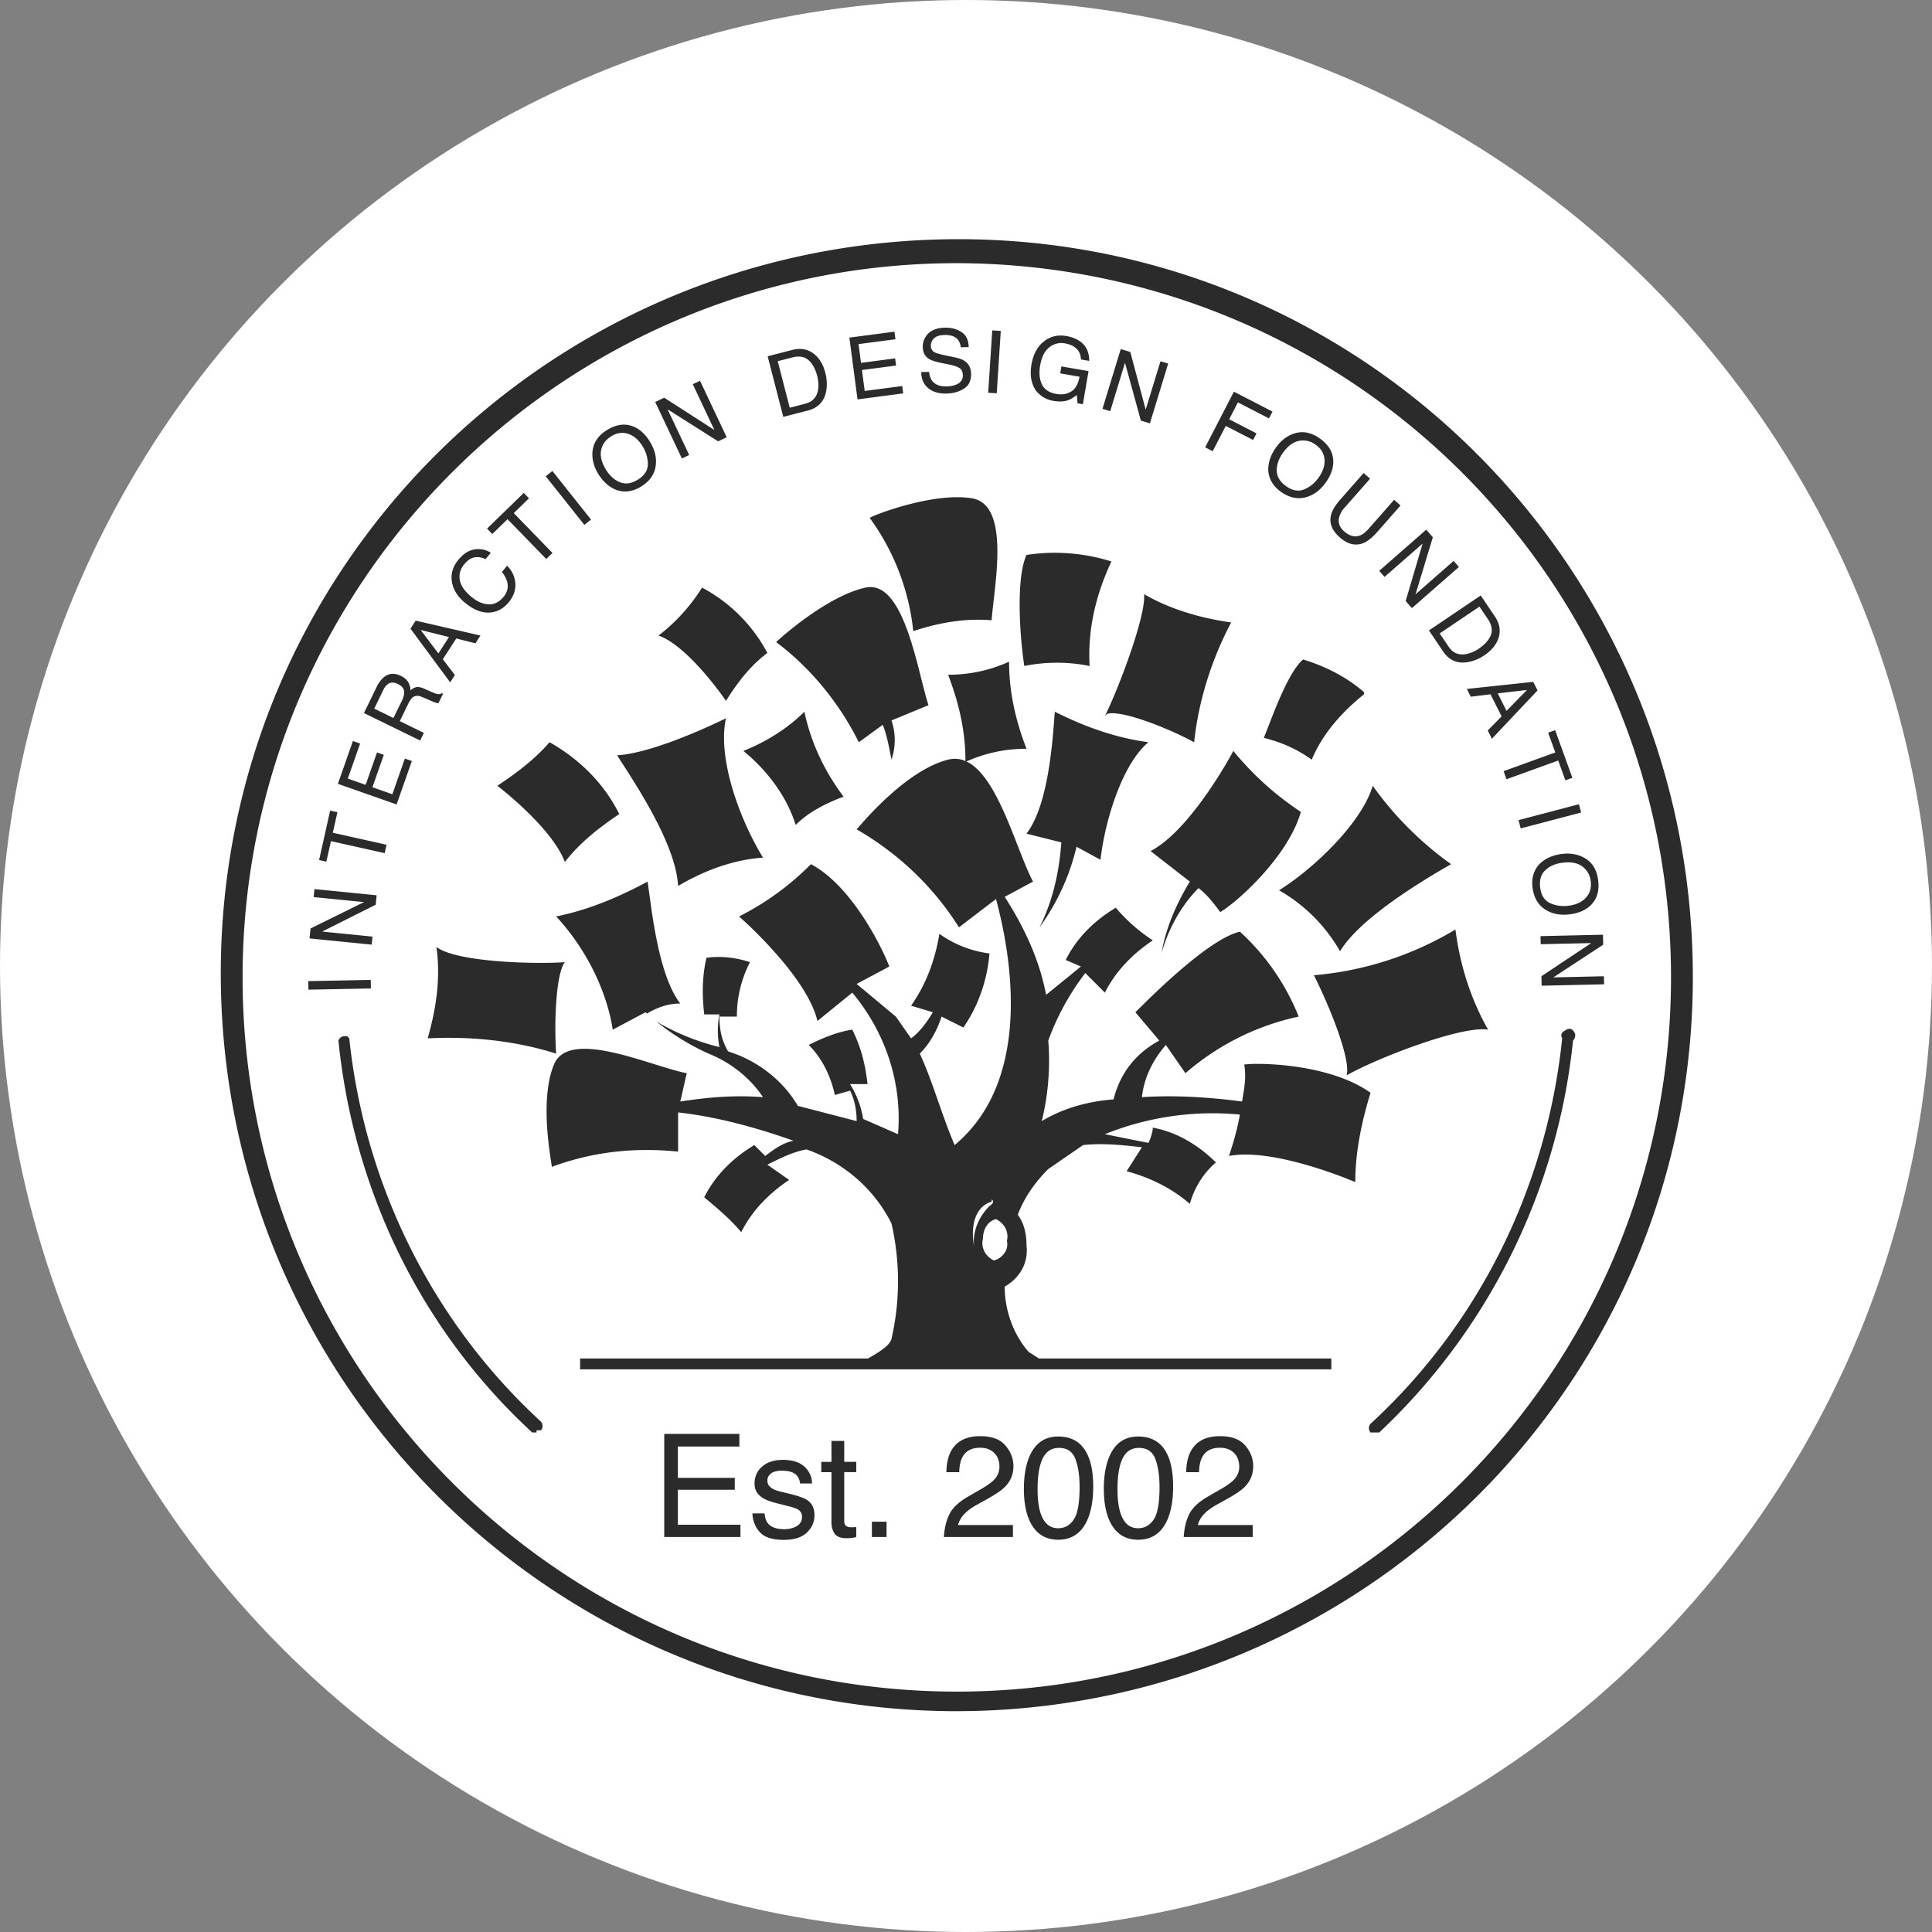
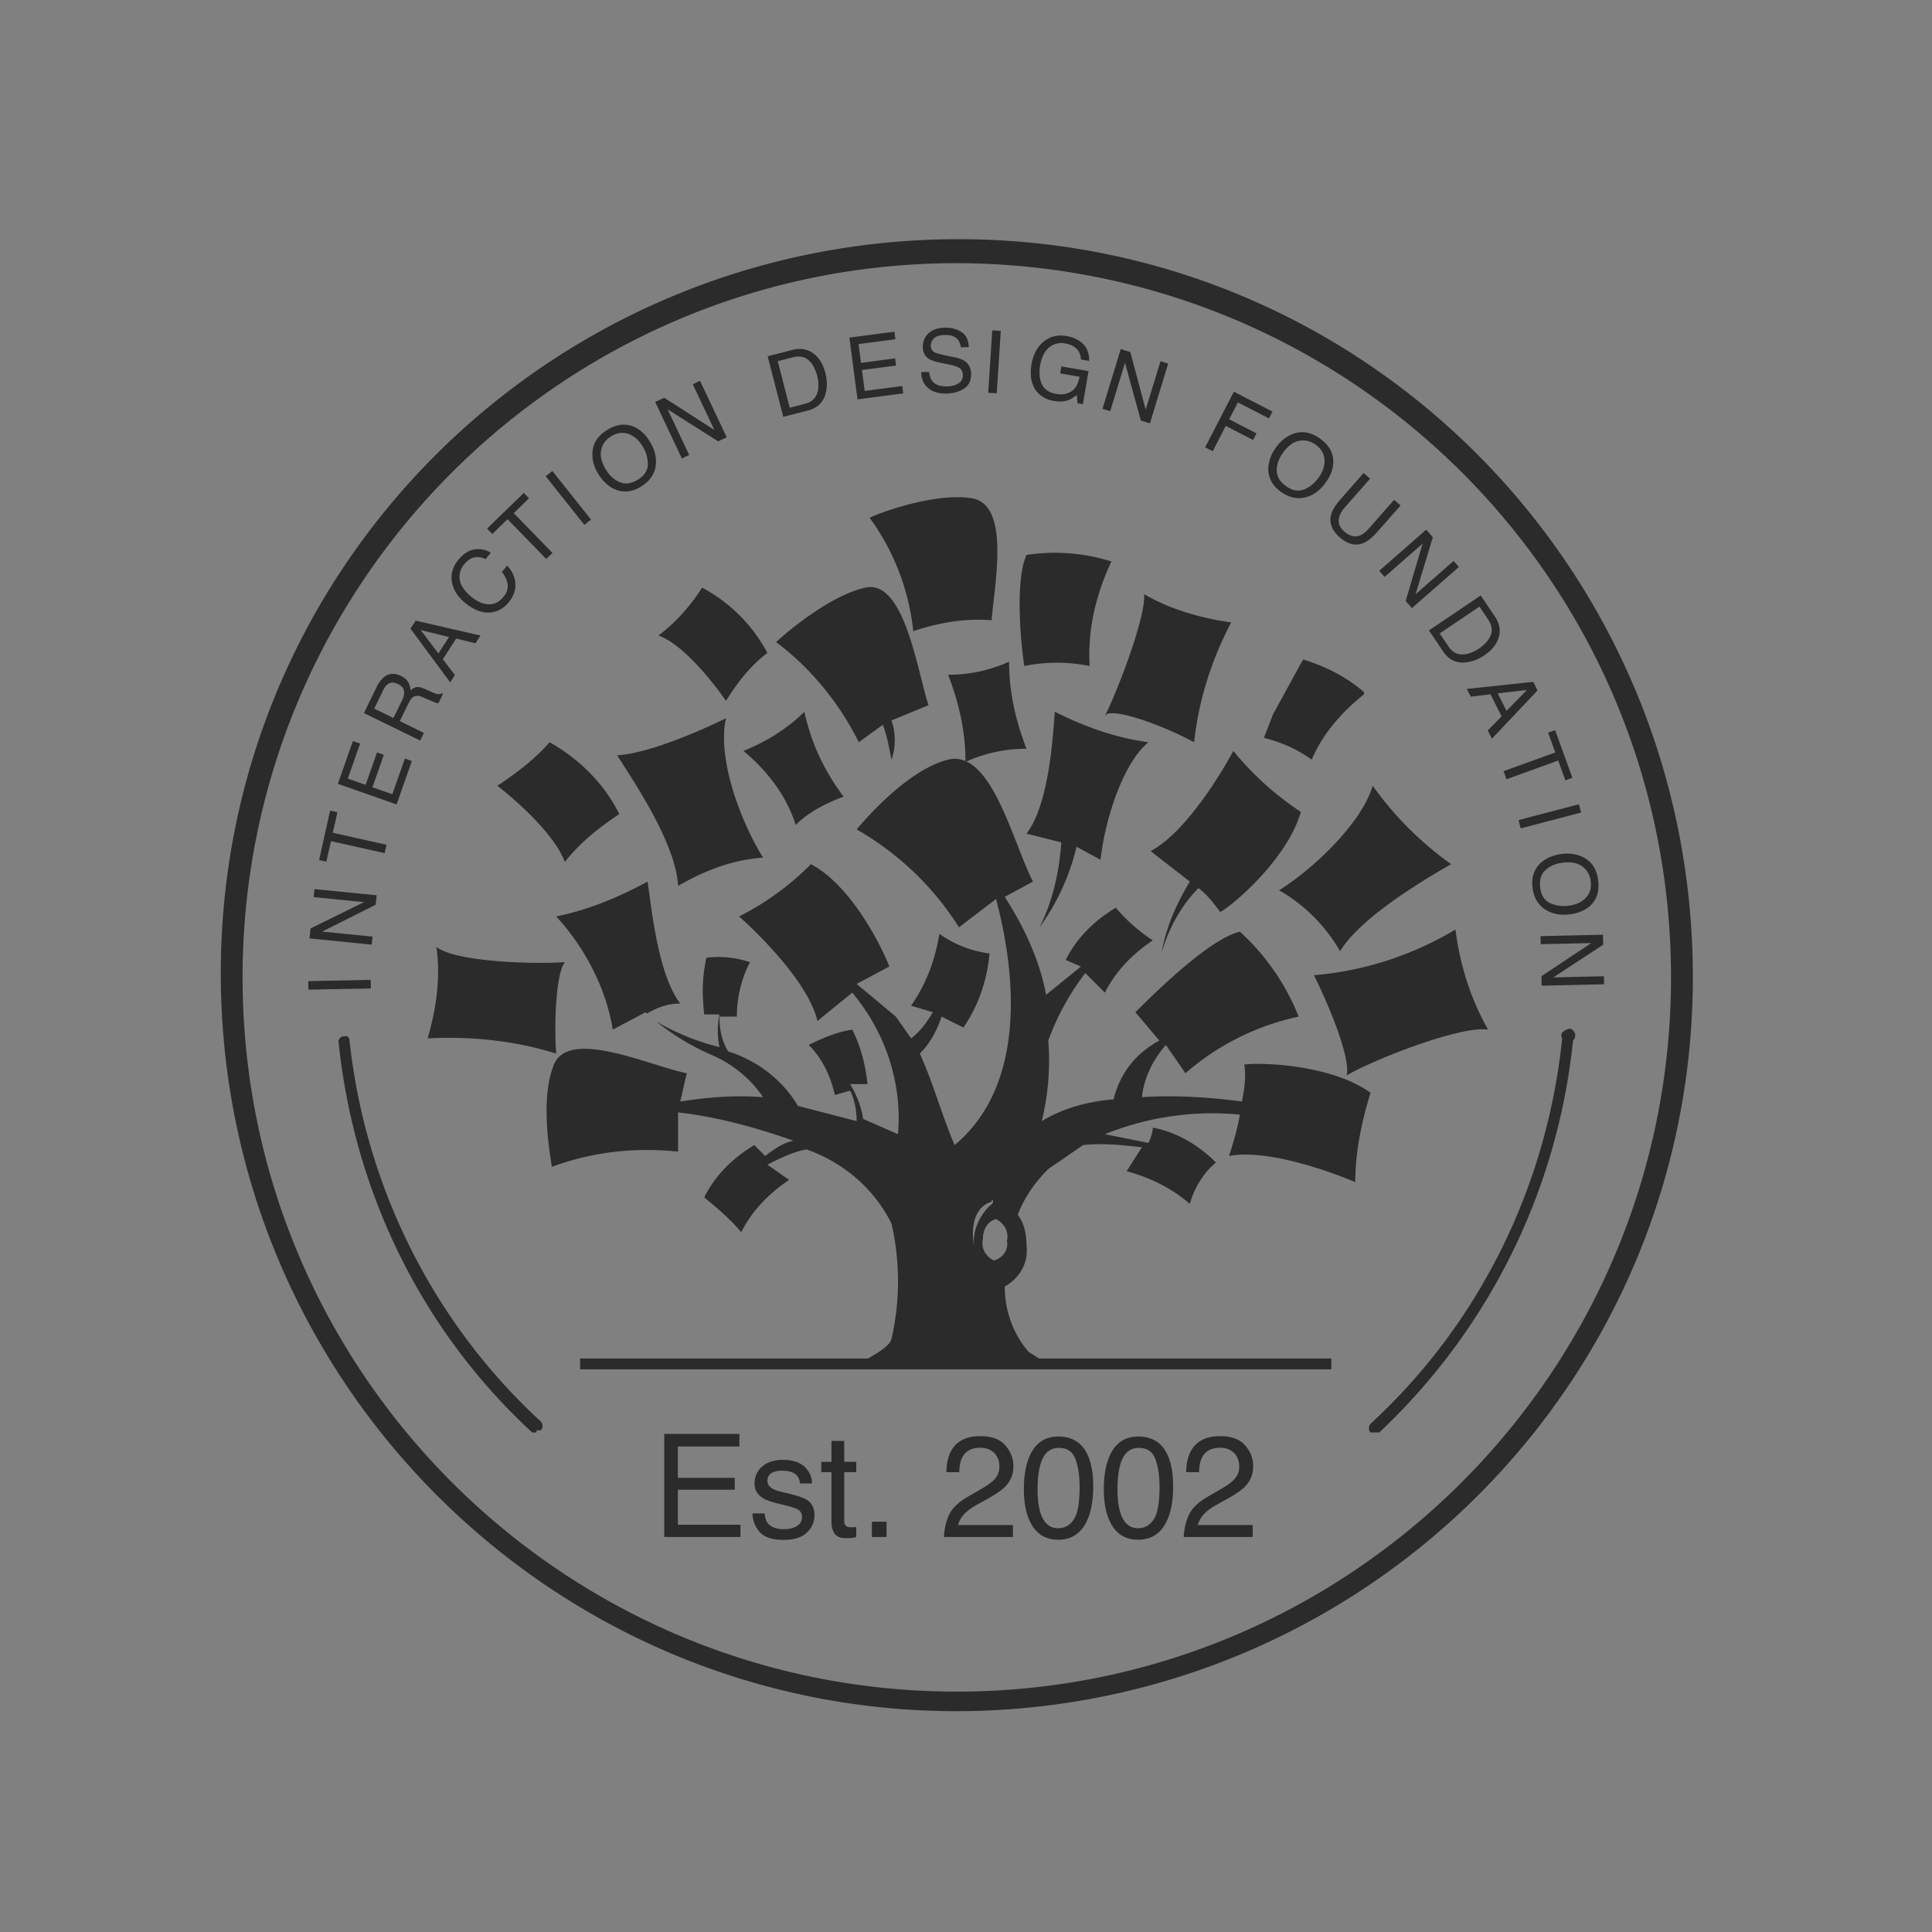
<svg xmlns="http://www.w3.org/2000/svg" viewBox="0 0 105 105">
  <rect x="0" y="0" width="105" height="105" fill="#808080" stroke="none" />
  <g fill="none" fill-rule="evenodd">
-     <circle cx="52.5" cy="52.5" r="52.5" fill="#FFF" />
-     <path fill="#2B2B2B" fill-rule="nonzero" d="M51.882 13c22.13-.117 40 17.752 40.12 39.882.115 21.909-17.398 39.642-39.22 40.11L52 93c-22.011 0-39.88-17.87-40-39.881-.117-22.13 17.752-40 39.882-40.119Zm.237 1.303H52c-21.42 0-38.816 17.396-38.816 38.816S30.58 91.935 52 91.935s38.816-17.396 38.816-38.816S73.539 14.42 52.119 14.303Zm-9.57 65.038c.616 0 1.06.18 1.331.542.17.229.253.475.248.74h-.648a.794.794 0 0 0-.164-.424c-.158-.18-.431-.27-.82-.27-.26 0-.456.05-.59.148-.133.1-.2.23-.2.393 0 .178.088.32.264.427.101.064.251.12.45.168l.453.11c.494.12.824.236.992.348.267.175.4.451.4.827 0 .364-.138.678-.413.942-.276.265-.696.397-1.26.397-.608 0-1.039-.138-1.292-.414a1.565 1.565 0 0 1-.406-1.024h.66c.02.23.077.405.171.527.173.22.473.331.9.331.255 0 .478-.055.672-.166a.55.55 0 0 0 .29-.512.439.439 0 0 0-.233-.4c-.1-.057-.295-.122-.587-.195l-.546-.138c-.348-.086-.605-.183-.77-.29-.295-.185-.443-.442-.443-.77 0-.386.14-.7.418-.938.278-.24.653-.359 1.123-.359Zm19.31-1.27c.706 0 1.217.292 1.532.874.244.45.366 1.066.366 1.85 0 .742-.11 1.356-.331 1.841-.32.697-.844 1.045-1.572 1.045-.656 0-1.144-.284-1.464-.854-.267-.475-.4-1.113-.4-1.914 0-.62.08-1.153.24-1.598.3-.83.843-1.244 1.628-1.244Zm-4.345 0c.707 0 1.218.292 1.533.874.245.45.367 1.066.367 1.85 0 .742-.111 1.356-.332 1.841-.32.697-.844 1.045-1.571 1.045-.656 0-1.145-.284-1.465-.854-.267-.475-.4-1.113-.4-1.914 0-.62.08-1.153.24-1.598.3-.83.843-1.244 1.628-1.244Zm-11.632.237v1.14h.653v.56h-.653v2.667c0 .142.049.237.145.286a.616.616 0 0 0 .267.042l.107-.002c.038-.002.083-.005.134-.01v.542c-.08.023-.161.04-.246.05a2.4 2.4 0 0 1-.277.015c-.32 0-.538-.082-.652-.246-.114-.164-.172-.377-.172-.64V80.01h-.553v-.56h.553v-1.141h.694Zm-5.697-.378v.687H36.84v1.7h3.093v.649H36.84v1.9h3.402v.667H36.1V77.93h4.085Zm7.997 4.771v.832h-.797V82.7h.797Zm18.123-4.649c.625 0 1.082.17 1.371.508.289.338.433.714.433 1.128 0 .438-.154.811-.462 1.122-.152.154-.408.337-.768.548l-.711.397a3.46 3.46 0 0 0-.588.393c-.254.221-.414.467-.48.736h2.982v.649h-3.749c.026-.47.123-.88.292-1.228.17-.349.499-.665.99-.95l.732-.423c.328-.191.558-.354.69-.488.209-.211.313-.453.313-.725 0-.318-.095-.57-.286-.757-.19-.187-.445-.28-.763-.28-.47 0-.796.178-.976.534-.097.19-.15.455-.16.793h-.698c.007-.476.095-.863.263-1.163.297-.53.822-.794 1.575-.794Zm-13.032 0c.626 0 1.083.17 1.371.508.29.338.433.714.433 1.128 0 .438-.153.811-.461 1.122-.178.18-.497.399-.957.656l-.523.29a3.39 3.39 0 0 0-.587.392c-.254.221-.415.467-.48.736h2.982v.649H51.3c.026-.47.123-.88.292-1.228.17-.349.5-.665.99-.95l.732-.423c.328-.191.558-.354.69-.488a.998.998 0 0 0 .313-.725c0-.318-.095-.57-.286-.757-.19-.187-.445-.28-.762-.28-.47 0-.796.178-.977.534-.096.19-.15.455-.16.793h-.698c.008-.476.096-.863.263-1.163.298-.53.823-.794 1.575-.794Zm8.627.637c-.404 0-.7.19-.887.57-.186.38-.28.94-.28 1.68 0 .557.06 1.005.18 1.343.182.516.495.774.938.774.355 0 .639-.158.85-.473.211-.315.317-.903.317-1.762 0-.62-.077-1.13-.23-1.531-.152-.4-.448-.6-.888-.6Zm-4.344 0c-.404 0-.7.19-.886.57-.187.38-.28.94-.28 1.68 0 .557.059 1.005.179 1.343.183.516.495.774.938.774.356 0 .64-.158.85-.473.211-.315.317-.903.317-1.762 0-.62-.077-1.13-.23-1.531-.152-.4-.448-.6-.888-.6ZM85.61 56.196c0 .118 0 .236-.119.355A34.004 34.004 0 0 1 74.96 77.852h-.474a.36.36 0 0 1 0-.473c5.918-5.444 9.586-12.9 10.415-20.947-.119-.236 0-.355.236-.473.237-.118.355 0 .474.237Zm-66.745.118.118.118c.829 7.93 4.497 15.385 10.414 20.829a.36.36 0 0 1 0 .473h-.236v.118h-.237c-6.035-5.562-9.704-13.136-10.532-21.301.118-.237.236-.237.473-.237ZM54.841 35.96c0 1.657.355 3.196.947 4.734-1.052 0-2.01.187-2.959.561l-.309.128.147.077c1.638.959 2.597 4.793 3.476 6.453l-1.539.828c1.065 1.657 1.894 3.432 2.249 5.326l1.893-1.539-.828-.355c.591-1.183 1.538-2.13 2.722-2.84a9.426 9.426 0 0 0 2.011 1.775c-1.065.71-2.011 1.657-2.603 2.84l-1.065-1.065a13.806 13.806 0 0 0-2.012 3.669c.118 1.42 0 2.958-.355 4.378 1.183-.71 2.485-1.065 3.905-1.183.355-1.42 1.184-2.485 2.485-3.195l-1.301-1.539.616-.608c1.494-1.453 3.726-3.462 5.064-3.77a12.47 12.47 0 0 1 3.195 4.615 13.77 13.77 0 0 0-6.154 3.077l-1.065-1.538c-.71.828-1.183 1.775-1.301 2.84 1.775-.119 3.668 0 5.443.236l.096-.585c.071-.472.107-.92.023-1.426l.244-.022c1.235-.073 4.641.131 6.62 1.56-.474 1.538-.829 3.195-.829 4.852l-.475-.193c-1.2-.47-4.4-1.606-6.389-1.227.237-.71.474-1.539.592-2.249a15.644 15.644 0 0 0-7.337 1.066l2.367.473c.118-.237.236-.592.236-.829 1.302.237 2.485.947 3.432 1.894-.71.592-1.183 1.42-1.42 2.248-.947-.828-2.13-1.42-3.432-1.775l.829-1.301c-1.065-.119-2.13-.237-3.196-.119l-1.893 1.302c-.71.71-1.302 1.538-1.657 2.485.355.474.474 1.065.474 1.657.118.947-.356 1.775-1.184 2.248 0 1.302.473 2.604 1.302 3.55l.556.355h15.893v.592H31.528v-.591l15.648-.001c.677-.384 1.19-.724 1.274-1.064a14.01 14.01 0 0 0 0-6.272c-.946-1.894-2.603-3.314-4.615-4.024-.71.118-1.42.473-2.13.828l1.183.829c-1.065.71-2.012 1.656-2.603 2.84-.592-.71-1.302-1.302-2.012-1.894.592-1.183 1.538-2.13 2.722-2.84l.592.592c.473-.355.946-.71 1.538-.828-2.012-.71-4.142-1.302-6.272-1.539v2.13c-2.367-.236-4.615 0-6.864.829l-.01-.092c-.08-.596-.643-3.597.128-5.47.829-2.012 5.326.118 7.22.473-.12.473-.237 1.065-.356 1.538 1.539-.236 2.959-.355 4.497-.236-.71-1.065-1.775-1.894-2.958-2.367a12.983 12.983 0 0 1-2.72-1.651l-.123-.1.232.138a12.9 12.9 0 0 0 3.202 1.258 4.482 4.482 0 0 1 0-1.775h-.828c-.118-1.065-.118-2.012.118-3.077.829-.118 1.657 0 2.367.237a6.416 6.416 0 0 0-.71 2.958h-.947c0 .71.119 1.302.474 1.894 1.538.473 2.958 1.538 3.787 2.958l3.195.828c0-.591-.118-1.183-.355-1.656l-.829.236c-.236-1.065-.71-2.011-1.42-2.721.71-.356 1.539-.71 2.367-.829.474.947.71 1.894.829 2.959h-.947c.355.591.592 1.183.71 1.893l1.893.829c.237-2.84-.71-5.563-2.485-7.693l-1.893 1.539c-.592-2.485-4.26-5.68-4.26-5.68a14.984 14.984 0 0 0 3.905-2.84c2.248 1.183 3.905 4.614 4.26 5.561l-1.775.947 2.13 1.775.828 1.183c.474-.355.829-.828 1.184-1.42l-1.184-.355c.829-1.183 1.302-2.485 1.539-3.905a5.974 5.974 0 0 0 2.722 1.065c-.119 1.42-.592 2.84-1.42 4.024l-1.184-.592c-.236.71-.592 1.42-1.183 2.012.71 1.538 1.183 3.313 1.893 4.97 4.26-3.55 3.077-10.295 2.249-13.372l-2.012 1.538c-1.42-2.248-3.314-4.024-5.562-5.325l.054-.062c.395-.456 2.707-3.173 4.916-3.725.296-.074.573-.058.834.032l.11.045-.008-.452c-.062-1.471-.403-2.856-.936-4.24a7.941 7.941 0 0 0 3.314-.71Zm-.71 30.296c-.474.118-.71.592-.71 1.065-.119.473.118.947.591 1.183.474-.118.829-.591.71-1.065.119-.473-.118-.946-.591-1.183Zm-.237-1.065v.118c-.828.237-1.183 1.184-.947 2.485-.118-.828.237-1.657.829-2.248.355-.237.118-.355.118-.355Zm25.207-14.675c.236 1.894.828 3.787 1.775 5.444-1.42-.237-6.036 1.539-7.692 2.485.236-.828-.829-3.55-1.775-5.443a17.865 17.865 0 0 0 7.692-2.486Zm-55.384.947c1.065.829 5.325.947 6.982.829-.473.591-.592 3.195-.473 4.97-2.249-.71-4.616-.947-6.982-.829.473-1.656.71-3.313.473-4.97Zm11.48-3.55.182 1.327c.252 1.761.672 4.103 1.592 5.3-.621 0-1.152.181-1.671.464l-.14.08-.082-.07-1.775.946c-.355-2.248-1.539-4.497-3.077-6.154 1.775-.355 3.432-1.065 4.97-1.893Zm-15.049 5.343.01.465-3.395.065-.01-.464 3.395-.066Zm66.97-2.456.013.543-2.711 1.777 2.75-.063.01.437-3.395.077-.011-.515 2.707-1.802-2.747.062-.01-.439 3.394-.077ZM67.03 40.811a16.34 16.34 0 0 0 3.669 3.314c-.71 2.485-3.55 4.97-4.38 5.444-.354-.474-.71-.947-1.183-1.302-.867.868-1.536 2.034-1.915 3.225l-.095.315.08-.412c.275-1.257.818-2.418 1.457-3.483l-2.13-1.657c2.248-1.183 4.497-5.444 4.497-5.444Zm7.574 1.894a18.2 18.2 0 0 0 4.26 4.26l-.49.284c-1.75 1.027-4.577 2.836-5.545 4.45a8.904 8.904 0 0 0-3.314-3.314c1.894-1.183 4.497-3.668 5.089-5.68ZM17.09 48.32l3.38.337-.052.513-2.908 1.459 2.735.273-.043.437-3.38-.338.055-.54 2.907-1.434-2.737-.273.043-.434Zm40.235-9.639c1.657.829 3.314 1.42 5.089 1.657-1.42 1.183-2.367 4.26-2.604 6.39l-1.302-.71a12.28 12.28 0 0 1-2.011 4.38c.71-1.421 1.065-2.96 1.183-4.616l-1.893-.474c1.183-1.538 1.42-4.97 1.538-6.627Zm27.486 7.74c.454-.07.86-.016 1.217.16.459.226.732.622.818 1.189.091.592-.032 1.06-.37 1.403-.262.268-.625.437-1.089.508-.5.077-.937.013-1.308-.19-.435-.24-.695-.635-.78-1.188-.08-.516.03-.948.325-1.296.289-.314.685-.51 1.187-.586Zm1.147.643c-.272-.183-.64-.24-1.104-.168-.372.057-.671.199-.897.426-.227.227-.308.552-.243.974.061.4.25.668.564.803.314.135.658.174 1.031.117.395-.06.697-.212.906-.455.209-.244.286-.544.231-.902a1.115 1.115 0 0 0-.488-.795Zm-46.503-8.028c-.452 2.038.61 5.158 1.843 7.29l.17.284c-1.658.118-3.196.71-4.616 1.539-.118-2.249-2.249-5.444-3.314-7.1 2.13-.12 5.917-2.013 5.917-2.013Zm-9.585 1.302c1.657.947 2.958 2.249 3.787 3.905-1.065.71-2.13 1.539-2.959 2.604-.71-1.894-3.668-4.142-3.668-4.142 1.065-.71 2.011-1.42 2.84-2.367Zm-11.926 3.715.394.088-.25 1.117 2.92.652-.102.456-2.92-.652-.249 1.116-.394-.088.6-2.689Zm67.868-.343.118.45-3.284.862-.118-.45 3.284-.862Zm-42.096-5.029c.355 1.657 1.065 3.195 2.13 4.616-.947.355-1.894.828-2.604 1.538-.473-1.538-1.538-2.959-2.84-4.024 1.184-.473 2.367-1.183 3.314-2.13ZM19.18 40.273l.392.137-.67 1.905.97.34.618-1.762.37.13-.619 1.762 1.082.38.68-1.938.38.133-.828 2.36-3.191-1.12.816-2.327Zm65.339-.591.936 2.59-.38.137-.389-1.076-2.811 1.017-.159-.439 2.811-1.016-.388-1.076.38-.137Zm-13.702-3.84c1.183.354 2.367.946 3.313 1.774v.119c-1.183.946-2.248 2.13-2.84 3.55-.828-.592-1.657-.947-2.603-1.184l.5-1.279c.46-1.153 1.045-2.48 1.63-2.98Zm-20.355 2.484-2.012.829a3.28 3.28 0 0 1 0 2.13c-.118-.592-.236-1.302-.473-1.894l-1.302.947c-1.065-2.13-2.603-4.024-4.497-5.444l.367-.325c.809-.691 2.796-2.258 4.485-2.633 2.13-.474 2.84 4.615 3.432 6.39Zm11.716-6.035c1.42.828 3.077 1.302 4.734 1.538-1.065 2.012-1.776 4.26-2.012 6.509l-.441-.228c-1.535-.763-3.647-1.526-4.293-1.31l-.118.118c.71-1.42 2.248-5.444 2.13-6.627Zm-41.323 4.52c.27-.223.581-.25.932-.078.183.09.314.2.394.333.08.133.121.284.126.455a.696.696 0 0 1 .323-.176c.108-.022.253.007.434.087l.417.186c.118.053.21.085.274.098.11.022.194.009.252-.042l.07.034-.249.507a.425.425 0 0 1-.118-.016l-.097-.033a4.353 4.353 0 0 1-.155-.064l-.522-.224c-.204-.088-.374-.08-.51.026-.076.06-.155.176-.238.345l-.46.942 1.31.64-.203.415-3.055-1.494.691-1.415a1.57 1.57 0 0 1 .384-.526Zm62.473.247.234.465-2.48 2.626-.226-.45.753-.765-.603-1.2-1.074.13-.212-.422 3.608-.384Zm-61.707.115c-.218-.107-.405-.1-.56.02a.863.863 0 0 0-.23.308l-.493 1.01 1.044.511.468-.957c.095-.194.13-.366.108-.517-.022-.151-.134-.276-.337-.375Zm61.365.326-1.586.185.477.95 1.109-1.135Zm-44.831-5.563a8.556 8.556 0 0 1 3.55 3.55c-.947.71-1.657 1.657-2.249 2.604l-.253-.356c-.593-.804-2.113-2.73-3.415-3.195.947-.71 1.775-1.656 2.367-2.603ZM22.592 33.73l3.52.81-.274.423-1.041-.263-.73 1.128.655.86-.256.396-2.157-2.917.283-.437Zm37.81-3.215c-.828 1.775-1.3 3.668-1.183 5.68a8.964 8.964 0 0 0-3.55 0c-.237-1.538-.473-4.734.119-6.035a10.22 10.22 0 0 1 4.615.355Zm20.072 1.849.77 1.14c.26.387.326.78.195 1.178-.12.358-.373.667-.76.928a2.289 2.289 0 0 1-.924.378c-.56.09-1.003-.106-1.329-.59l-.766-1.135 2.814-1.9Zm-.069.604-2.161 1.458.459.68c.087.13.172.226.254.291.15.115.328.172.533.17.165 0 .347-.045.547-.131a2.01 2.01 0 0 0 .315-.17c.348-.236.573-.488.672-.757.1-.268.045-.557-.163-.865l-.456-.676Zm-57.542 1.27.962 1.276.577-.893-1.54-.382Zm29.966-7.155c2.13.355 1.183 4.852 1.065 6.627-1.42-.118-2.84.118-4.26.592a12.666 12.666 0 0 0-2.367-6.154c.118-.118 3.432-1.42 5.562-1.065Zm-27.003 2.772c.326-.037.608.026.847.19l-.287.345a.934.934 0 0 0-.595-.098c-.196.035-.381.158-.557.369-.214.257-.296.54-.247.85.05.308.261.618.635.928.306.255.614.39.923.405.31.015.582-.119.817-.402.217-.261.282-.543.195-.847a1.493 1.493 0 0 0-.282-.508l.287-.345c.25.26.396.554.438.882.052.394-.069.767-.362 1.12-.252.303-.556.482-.912.535-.469.07-.957-.107-1.465-.529-.386-.32-.617-.685-.694-1.094-.085-.444.034-.86.357-1.247.275-.331.575-.516.902-.554Zm51.688-1.069.358.409-.94 3.102 2.07-1.812.287.329-2.554 2.236-.34-.387.921-3.12-2.067 1.81-.29-.33 2.555-2.237ZM28.466 26.79l.284.292-.828.805 2.104 2.164-.338.329-2.104-2.164-.828.805-.284-.293 1.994-1.938Zm45.645-1.082.35.308-1.385 1.575a1.233 1.233 0 0 0-.302.552c-.06.276.033.52.276.735.293.257.58.332.86.225.153-.059.31-.18.472-.364l1.385-1.574.35.308-1.259 1.43c-.275.314-.53.518-.762.612-.426.171-.853.068-1.283-.31-.43-.38-.587-.79-.47-1.232.064-.243.234-.521.51-.835l1.258-1.43Zm-44.09-.111 2.1 2.641-.362.288-2.1-2.642.362-.287Zm40.23-2.008c.477-.183.953-.115 1.428.205.497.336.757.744.78 1.224.02.375-.103.757-.365 1.145-.283.42-.625.698-1.027.832-.47.158-.938.081-1.402-.232-.433-.292-.677-.665-.731-1.118-.035-.425.09-.848.374-1.27.257-.38.57-.642.943-.786Zm-37.304-.19c.504-.325.981-.403 1.432-.235.352.13.655.393.908.786.275.426.395.85.36 1.272-.04.495-.295.894-.765 1.197-.439.283-.878.36-1.316.232-.404-.135-.744-.416-1.02-.844-.248-.386-.365-.778-.35-1.176.019-.51.27-.922.751-1.232Zm38.526.75a1.115 1.115 0 0 0-.915-.18c-.319.075-.61.308-.872.697-.21.312-.309.628-.295.949.013.32.197.6.55.838.336.227.66.27.973.13.313-.139.575-.365.786-.678.223-.33.316-.656.279-.974-.037-.319-.206-.58-.506-.782ZM34.11 23.57c-.308-.092-.614-.04-.918.157-.295.19-.471.447-.527.77-.056.323.043.682.298 1.077.204.316.455.53.755.644.3.114.63.056.988-.175.34-.22.508-.5.503-.843a1.855 1.855 0 0 0-.314-.99c-.216-.335-.478-.548-.785-.64Zm3.935-2.875 1.45 3.07-.465.22-2.748-1.74 1.174 2.484-.397.188-1.45-3.07.49-.232 2.726 1.754-1.175-2.487.395-.187Zm29.015.591 2.098 1.083-.192.37-1.688-.87-.474.918 1.485.766-.186.36-1.485-.766-.71 1.375-.41-.211 1.562-3.025Zm-6.15-2.314.52.159.835 3.132.805-2.63.417.127-.992 3.247-.493-.15-.861-3.138-.804 2.628-.42-.128.993-3.247Zm-17.855.047c.453-.117.845-.047 1.178.21.297.233.504.575.621 1.028.09.35.106.683.047 1-.103.559-.437.91-1.002 1.057l-1.33.342-.848-3.293 1.334-.344Zm.875.544c-.22-.184-.51-.23-.87-.137l-.792.204.652 2.53.796-.206c.15-.039.27-.086.36-.143a.845.845 0 0 0 .339-.446c.054-.156.074-.342.059-.56a2.014 2.014 0 0 0-.056-.354c-.105-.408-.267-.704-.488-.888Zm12.816-1.017c.344-.268.747-.362 1.208-.283.316.054.578.161.788.323.304.233.456.575.456 1.027l-.451-.077c-.013-.255-.096-.453-.25-.595-.153-.142-.36-.235-.623-.28a1.037 1.037 0 0 0-.847.216c-.253.197-.419.527-.498.99-.068.4-.036.74.097 1.021.132.281.397.456.794.524.304.052.57.006.8-.136.229-.142.38-.41.451-.803l-1.053-.18.065-.378 1.477.253-.308 1.8-.293-.05-.036-.452c-.183.143-.34.237-.47.282-.22.08-.483.092-.792.04a1.507 1.507 0 0 1-.962-.563c-.257-.377-.338-.848-.241-1.413.096-.563.325-.985.688-1.266Zm-8.136-.52.055.412-2.005.264.134 1.02 1.854-.245.051.39-1.854.243.15 1.138 2.04-.268.052.4-2.483.327-.442-3.358 2.448-.322Zm2.736-.217c.356-.007.66.073.912.24.252.166.382.439.39.816l-.432.009a.851.851 0 0 0-.157-.416c-.144-.174-.383-.258-.72-.251-.27.005-.464.066-.58.183a.535.535 0 0 0-.17.4.388.388 0 0 0 .215.362c.092.047.298.105.62.172l.479.1c.23.047.41.115.536.204.219.154.331.382.337.684.008.376-.124.648-.394.815-.27.168-.586.255-.949.262-.422.008-.754-.093-.998-.304-.243-.21-.366-.497-.368-.864l.432-.009a.928.928 0 0 0 .146.467c.157.222.428.329.813.321.173-.003.33-.031.47-.083.272-.101.406-.275.401-.522-.004-.185-.064-.315-.181-.391-.119-.075-.303-.139-.554-.19l-.462-.095c-.302-.062-.516-.133-.643-.212-.218-.137-.33-.347-.336-.629a.979.979 0 0 1 .302-.757c.207-.2.504-.304.89-.312Zm2.58.147.464.03-.22 3.388-.464-.03.22-3.388Z" />
+     <path fill="#2B2B2B" fill-rule="nonzero" d="M51.882 13c22.13-.117 40 17.752 40.12 39.882.115 21.909-17.398 39.642-39.22 40.11L52 93c-22.011 0-39.88-17.87-40-39.881-.117-22.13 17.752-40 39.882-40.119Zm.237 1.303H52c-21.42 0-38.816 17.396-38.816 38.816S30.58 91.935 52 91.935s38.816-17.396 38.816-38.816S73.539 14.42 52.119 14.303Zm-9.57 65.038c.616 0 1.06.18 1.331.542.17.229.253.475.248.74h-.648a.794.794 0 0 0-.164-.424c-.158-.18-.431-.27-.82-.27-.26 0-.456.05-.59.148-.133.1-.2.23-.2.393 0 .178.088.32.264.427.101.064.251.12.45.168l.453.11c.494.12.824.236.992.348.267.175.4.451.4.827 0 .364-.138.678-.413.942-.276.265-.696.397-1.26.397-.608 0-1.039-.138-1.292-.414a1.565 1.565 0 0 1-.406-1.024h.66c.02.23.077.405.171.527.173.22.473.331.9.331.255 0 .478-.055.672-.166a.55.55 0 0 0 .29-.512.439.439 0 0 0-.233-.4c-.1-.057-.295-.122-.587-.195l-.546-.138c-.348-.086-.605-.183-.77-.29-.295-.185-.443-.442-.443-.77 0-.386.14-.7.418-.938.278-.24.653-.359 1.123-.359Zm19.31-1.27c.706 0 1.217.292 1.532.874.244.45.366 1.066.366 1.85 0 .742-.11 1.356-.331 1.841-.32.697-.844 1.045-1.572 1.045-.656 0-1.144-.284-1.464-.854-.267-.475-.4-1.113-.4-1.914 0-.62.08-1.153.24-1.598.3-.83.843-1.244 1.628-1.244Zm-4.345 0c.707 0 1.218.292 1.533.874.245.45.367 1.066.367 1.85 0 .742-.111 1.356-.332 1.841-.32.697-.844 1.045-1.571 1.045-.656 0-1.145-.284-1.465-.854-.267-.475-.4-1.113-.4-1.914 0-.62.08-1.153.24-1.598.3-.83.843-1.244 1.628-1.244Zm-11.632.237v1.14h.653v.56h-.653v2.667c0 .142.049.237.145.286a.616.616 0 0 0 .267.042l.107-.002c.038-.002.083-.005.134-.01v.542c-.08.023-.161.04-.246.05a2.4 2.4 0 0 1-.277.015c-.32 0-.538-.082-.652-.246-.114-.164-.172-.377-.172-.64V80.01h-.553v-.56h.553v-1.141h.694Zm-5.697-.378v.687H36.84v1.7h3.093v.649H36.84v1.9h3.402v.667H36.1V77.93h4.085Zm7.997 4.771v.832h-.797V82.7h.797Zm18.123-4.649c.625 0 1.082.17 1.371.508.289.338.433.714.433 1.128 0 .438-.154.811-.462 1.122-.152.154-.408.337-.768.548l-.711.397a3.46 3.46 0 0 0-.588.393c-.254.221-.414.467-.48.736h2.982v.649h-3.749c.026-.47.123-.88.292-1.228.17-.349.499-.665.99-.95l.732-.423c.328-.191.558-.354.69-.488.209-.211.313-.453.313-.725 0-.318-.095-.57-.286-.757-.19-.187-.445-.28-.763-.28-.47 0-.796.178-.976.534-.097.19-.15.455-.16.793h-.698c.007-.476.095-.863.263-1.163.297-.53.822-.794 1.575-.794Zm-13.032 0c.626 0 1.083.17 1.371.508.29.338.433.714.433 1.128 0 .438-.153.811-.461 1.122-.178.18-.497.399-.957.656l-.523.29a3.39 3.39 0 0 0-.587.392c-.254.221-.415.467-.48.736h2.982v.649H51.3c.026-.47.123-.88.292-1.228.17-.349.5-.665.99-.95l.732-.423c.328-.191.558-.354.69-.488a.998.998 0 0 0 .313-.725c0-.318-.095-.57-.286-.757-.19-.187-.445-.28-.762-.28-.47 0-.796.178-.977.534-.096.19-.15.455-.16.793h-.698c.008-.476.096-.863.263-1.163.298-.53.823-.794 1.575-.794Zm8.627.637c-.404 0-.7.19-.887.57-.186.38-.28.94-.28 1.68 0 .557.06 1.005.18 1.343.182.516.495.774.938.774.355 0 .639-.158.85-.473.211-.315.317-.903.317-1.762 0-.62-.077-1.13-.23-1.531-.152-.4-.448-.6-.888-.6Zm-4.344 0c-.404 0-.7.19-.886.57-.187.38-.28.94-.28 1.68 0 .557.059 1.005.179 1.343.183.516.495.774.938.774.356 0 .64-.158.85-.473.211-.315.317-.903.317-1.762 0-.62-.077-1.13-.23-1.531-.152-.4-.448-.6-.888-.6ZM85.61 56.196c0 .118 0 .236-.119.355A34.004 34.004 0 0 1 74.96 77.852h-.474a.36.36 0 0 1 0-.473c5.918-5.444 9.586-12.9 10.415-20.947-.119-.236 0-.355.236-.473.237-.118.355 0 .474.237Zm-66.745.118.118.118c.829 7.93 4.497 15.385 10.414 20.829a.36.36 0 0 1 0 .473h-.236v.118h-.237c-6.035-5.562-9.704-13.136-10.532-21.301.118-.237.236-.237.473-.237ZM54.841 35.96c0 1.657.355 3.196.947 4.734-1.052 0-2.01.187-2.959.561l-.309.128.147.077c1.638.959 2.597 4.793 3.476 6.453l-1.539.828c1.065 1.657 1.894 3.432 2.249 5.326l1.893-1.539-.828-.355c.591-1.183 1.538-2.13 2.722-2.84a9.426 9.426 0 0 0 2.011 1.775c-1.065.71-2.011 1.657-2.603 2.84l-1.065-1.065a13.806 13.806 0 0 0-2.012 3.669c.118 1.42 0 2.958-.355 4.378 1.183-.71 2.485-1.065 3.905-1.183.355-1.42 1.184-2.485 2.485-3.195l-1.301-1.539.616-.608c1.494-1.453 3.726-3.462 5.064-3.77a12.47 12.47 0 0 1 3.195 4.615 13.77 13.77 0 0 0-6.154 3.077l-1.065-1.538c-.71.828-1.183 1.775-1.301 2.84 1.775-.119 3.668 0 5.443.236l.096-.585c.071-.472.107-.92.023-1.426l.244-.022c1.235-.073 4.641.131 6.62 1.56-.474 1.538-.829 3.195-.829 4.852l-.475-.193c-1.2-.47-4.4-1.606-6.389-1.227.237-.71.474-1.539.592-2.249a15.644 15.644 0 0 0-7.337 1.066l2.367.473c.118-.237.236-.592.236-.829 1.302.237 2.485.947 3.432 1.894-.71.592-1.183 1.42-1.42 2.248-.947-.828-2.13-1.42-3.432-1.775l.829-1.301c-1.065-.119-2.13-.237-3.196-.119l-1.893 1.302c-.71.71-1.302 1.538-1.657 2.485.355.474.474 1.065.474 1.657.118.947-.356 1.775-1.184 2.248 0 1.302.473 2.604 1.302 3.55l.556.355h15.893v.592H31.528v-.591l15.648-.001c.677-.384 1.19-.724 1.274-1.064a14.01 14.01 0 0 0 0-6.272c-.946-1.894-2.603-3.314-4.615-4.024-.71.118-1.42.473-2.13.828l1.183.829c-1.065.71-2.012 1.656-2.603 2.84-.592-.71-1.302-1.302-2.012-1.894.592-1.183 1.538-2.13 2.722-2.84l.592.592c.473-.355.946-.71 1.538-.828-2.012-.71-4.142-1.302-6.272-1.539v2.13c-2.367-.236-4.615 0-6.864.829l-.01-.092c-.08-.596-.643-3.597.128-5.47.829-2.012 5.326.118 7.22.473-.12.473-.237 1.065-.356 1.538 1.539-.236 2.959-.355 4.497-.236-.71-1.065-1.775-1.894-2.958-2.367a12.983 12.983 0 0 1-2.72-1.651l-.123-.1.232.138a12.9 12.9 0 0 0 3.202 1.258 4.482 4.482 0 0 1 0-1.775h-.828c-.118-1.065-.118-2.012.118-3.077.829-.118 1.657 0 2.367.237a6.416 6.416 0 0 0-.71 2.958h-.947c0 .71.119 1.302.474 1.894 1.538.473 2.958 1.538 3.787 2.958l3.195.828c0-.591-.118-1.183-.355-1.656l-.829.236c-.236-1.065-.71-2.011-1.42-2.721.71-.356 1.539-.71 2.367-.829.474.947.71 1.894.829 2.959h-.947c.355.591.592 1.183.71 1.893l1.893.829c.237-2.84-.71-5.563-2.485-7.693l-1.893 1.539c-.592-2.485-4.26-5.68-4.26-5.68a14.984 14.984 0 0 0 3.905-2.84c2.248 1.183 3.905 4.614 4.26 5.561l-1.775.947 2.13 1.775.828 1.183c.474-.355.829-.828 1.184-1.42l-1.184-.355c.829-1.183 1.302-2.485 1.539-3.905a5.974 5.974 0 0 0 2.722 1.065c-.119 1.42-.592 2.84-1.42 4.024l-1.184-.592c-.236.71-.592 1.42-1.183 2.012.71 1.538 1.183 3.313 1.893 4.97 4.26-3.55 3.077-10.295 2.249-13.372l-2.012 1.538c-1.42-2.248-3.314-4.024-5.562-5.325l.054-.062c.395-.456 2.707-3.173 4.916-3.725.296-.074.573-.058.834.032l.11.045-.008-.452c-.062-1.471-.403-2.856-.936-4.24a7.941 7.941 0 0 0 3.314-.71Zm-.71 30.296c-.474.118-.71.592-.71 1.065-.119.473.118.947.591 1.183.474-.118.829-.591.71-1.065.119-.473-.118-.946-.591-1.183Zm-.237-1.065v.118c-.828.237-1.183 1.184-.947 2.485-.118-.828.237-1.657.829-2.248.355-.237.118-.355.118-.355Zm25.207-14.675c.236 1.894.828 3.787 1.775 5.444-1.42-.237-6.036 1.539-7.692 2.485.236-.828-.829-3.55-1.775-5.443a17.865 17.865 0 0 0 7.692-2.486Zm-55.384.947c1.065.829 5.325.947 6.982.829-.473.591-.592 3.195-.473 4.97-2.249-.71-4.616-.947-6.982-.829.473-1.656.71-3.313.473-4.97Zm11.48-3.55.182 1.327c.252 1.761.672 4.103 1.592 5.3-.621 0-1.152.181-1.671.464l-.14.08-.082-.07-1.775.946c-.355-2.248-1.539-4.497-3.077-6.154 1.775-.355 3.432-1.065 4.97-1.893Zm-15.049 5.343.01.465-3.395.065-.01-.464 3.395-.066Zm66.97-2.456.013.543-2.711 1.777 2.75-.063.01.437-3.395.077-.011-.515 2.707-1.802-2.747.062-.01-.439 3.394-.077ZM67.03 40.811a16.34 16.34 0 0 0 3.669 3.314c-.71 2.485-3.55 4.97-4.38 5.444-.354-.474-.71-.947-1.183-1.302-.867.868-1.536 2.034-1.915 3.225l-.095.315.08-.412c.275-1.257.818-2.418 1.457-3.483l-2.13-1.657c2.248-1.183 4.497-5.444 4.497-5.444Zm7.574 1.894a18.2 18.2 0 0 0 4.26 4.26l-.49.284c-1.75 1.027-4.577 2.836-5.545 4.45a8.904 8.904 0 0 0-3.314-3.314c1.894-1.183 4.497-3.668 5.089-5.68ZM17.09 48.32l3.38.337-.052.513-2.908 1.459 2.735.273-.043.437-3.38-.338.055-.54 2.907-1.434-2.737-.273.043-.434Zm40.235-9.639c1.657.829 3.314 1.42 5.089 1.657-1.42 1.183-2.367 4.26-2.604 6.39l-1.302-.71a12.28 12.28 0 0 1-2.011 4.38c.71-1.421 1.065-2.96 1.183-4.616l-1.893-.474c1.183-1.538 1.42-4.97 1.538-6.627Zm27.486 7.74c.454-.07.86-.016 1.217.16.459.226.732.622.818 1.189.091.592-.032 1.06-.37 1.403-.262.268-.625.437-1.089.508-.5.077-.937.013-1.308-.19-.435-.24-.695-.635-.78-1.188-.08-.516.03-.948.325-1.296.289-.314.685-.51 1.187-.586Zm1.147.643c-.272-.183-.64-.24-1.104-.168-.372.057-.671.199-.897.426-.227.227-.308.552-.243.974.061.4.25.668.564.803.314.135.658.174 1.031.117.395-.06.697-.212.906-.455.209-.244.286-.544.231-.902a1.115 1.115 0 0 0-.488-.795Zm-46.503-8.028c-.452 2.038.61 5.158 1.843 7.29l.17.284c-1.658.118-3.196.71-4.616 1.539-.118-2.249-2.249-5.444-3.314-7.1 2.13-.12 5.917-2.013 5.917-2.013Zm-9.585 1.302c1.657.947 2.958 2.249 3.787 3.905-1.065.71-2.13 1.539-2.959 2.604-.71-1.894-3.668-4.142-3.668-4.142 1.065-.71 2.011-1.42 2.84-2.367Zm-11.926 3.715.394.088-.25 1.117 2.92.652-.102.456-2.92-.652-.249 1.116-.394-.088.6-2.689Zm67.868-.343.118.45-3.284.862-.118-.45 3.284-.862Zm-42.096-5.029c.355 1.657 1.065 3.195 2.13 4.616-.947.355-1.894.828-2.604 1.538-.473-1.538-1.538-2.959-2.84-4.024 1.184-.473 2.367-1.183 3.314-2.13ZM19.18 40.273l.392.137-.67 1.905.97.34.618-1.762.37.13-.619 1.762 1.082.38.68-1.938.38.133-.828 2.36-3.191-1.12.816-2.327Zm65.339-.591.936 2.59-.38.137-.389-1.076-2.811 1.017-.159-.439 2.811-1.016-.388-1.076.38-.137Zm-13.702-3.84c1.183.354 2.367.946 3.313 1.774v.119c-1.183.946-2.248 2.13-2.84 3.55-.828-.592-1.657-.947-2.603-1.184l.5-1.279Zm-20.355 2.484-2.012.829a3.28 3.28 0 0 1 0 2.13c-.118-.592-.236-1.302-.473-1.894l-1.302.947c-1.065-2.13-2.603-4.024-4.497-5.444l.367-.325c.809-.691 2.796-2.258 4.485-2.633 2.13-.474 2.84 4.615 3.432 6.39Zm11.716-6.035c1.42.828 3.077 1.302 4.734 1.538-1.065 2.012-1.776 4.26-2.012 6.509l-.441-.228c-1.535-.763-3.647-1.526-4.293-1.31l-.118.118c.71-1.42 2.248-5.444 2.13-6.627Zm-41.323 4.52c.27-.223.581-.25.932-.078.183.09.314.2.394.333.08.133.121.284.126.455a.696.696 0 0 1 .323-.176c.108-.022.253.007.434.087l.417.186c.118.053.21.085.274.098.11.022.194.009.252-.042l.07.034-.249.507a.425.425 0 0 1-.118-.016l-.097-.033a4.353 4.353 0 0 1-.155-.064l-.522-.224c-.204-.088-.374-.08-.51.026-.076.06-.155.176-.238.345l-.46.942 1.31.64-.203.415-3.055-1.494.691-1.415a1.57 1.57 0 0 1 .384-.526Zm62.473.247.234.465-2.48 2.626-.226-.45.753-.765-.603-1.2-1.074.13-.212-.422 3.608-.384Zm-61.707.115c-.218-.107-.405-.1-.56.02a.863.863 0 0 0-.23.308l-.493 1.01 1.044.511.468-.957c.095-.194.13-.366.108-.517-.022-.151-.134-.276-.337-.375Zm61.365.326-1.586.185.477.95 1.109-1.135Zm-44.831-5.563a8.556 8.556 0 0 1 3.55 3.55c-.947.71-1.657 1.657-2.249 2.604l-.253-.356c-.593-.804-2.113-2.73-3.415-3.195.947-.71 1.775-1.656 2.367-2.603ZM22.592 33.73l3.52.81-.274.423-1.041-.263-.73 1.128.655.86-.256.396-2.157-2.917.283-.437Zm37.81-3.215c-.828 1.775-1.3 3.668-1.183 5.68a8.964 8.964 0 0 0-3.55 0c-.237-1.538-.473-4.734.119-6.035a10.22 10.22 0 0 1 4.615.355Zm20.072 1.849.77 1.14c.26.387.326.78.195 1.178-.12.358-.373.667-.76.928a2.289 2.289 0 0 1-.924.378c-.56.09-1.003-.106-1.329-.59l-.766-1.135 2.814-1.9Zm-.069.604-2.161 1.458.459.68c.087.13.172.226.254.291.15.115.328.172.533.17.165 0 .347-.045.547-.131a2.01 2.01 0 0 0 .315-.17c.348-.236.573-.488.672-.757.1-.268.045-.557-.163-.865l-.456-.676Zm-57.542 1.27.962 1.276.577-.893-1.54-.382Zm29.966-7.155c2.13.355 1.183 4.852 1.065 6.627-1.42-.118-2.84.118-4.26.592a12.666 12.666 0 0 0-2.367-6.154c.118-.118 3.432-1.42 5.562-1.065Zm-27.003 2.772c.326-.037.608.026.847.19l-.287.345a.934.934 0 0 0-.595-.098c-.196.035-.381.158-.557.369-.214.257-.296.54-.247.85.05.308.261.618.635.928.306.255.614.39.923.405.31.015.582-.119.817-.402.217-.261.282-.543.195-.847a1.493 1.493 0 0 0-.282-.508l.287-.345c.25.26.396.554.438.882.052.394-.069.767-.362 1.12-.252.303-.556.482-.912.535-.469.07-.957-.107-1.465-.529-.386-.32-.617-.685-.694-1.094-.085-.444.034-.86.357-1.247.275-.331.575-.516.902-.554Zm51.688-1.069.358.409-.94 3.102 2.07-1.812.287.329-2.554 2.236-.34-.387.921-3.12-2.067 1.81-.29-.33 2.555-2.237ZM28.466 26.79l.284.292-.828.805 2.104 2.164-.338.329-2.104-2.164-.828.805-.284-.293 1.994-1.938Zm45.645-1.082.35.308-1.385 1.575a1.233 1.233 0 0 0-.302.552c-.06.276.033.52.276.735.293.257.58.332.86.225.153-.059.31-.18.472-.364l1.385-1.574.35.308-1.259 1.43c-.275.314-.53.518-.762.612-.426.171-.853.068-1.283-.31-.43-.38-.587-.79-.47-1.232.064-.243.234-.521.51-.835l1.258-1.43Zm-44.09-.111 2.1 2.641-.362.288-2.1-2.642.362-.287Zm40.23-2.008c.477-.183.953-.115 1.428.205.497.336.757.744.78 1.224.02.375-.103.757-.365 1.145-.283.42-.625.698-1.027.832-.47.158-.938.081-1.402-.232-.433-.292-.677-.665-.731-1.118-.035-.425.09-.848.374-1.27.257-.38.57-.642.943-.786Zm-37.304-.19c.504-.325.981-.403 1.432-.235.352.13.655.393.908.786.275.426.395.85.36 1.272-.04.495-.295.894-.765 1.197-.439.283-.878.36-1.316.232-.404-.135-.744-.416-1.02-.844-.248-.386-.365-.778-.35-1.176.019-.51.27-.922.751-1.232Zm38.526.75a1.115 1.115 0 0 0-.915-.18c-.319.075-.61.308-.872.697-.21.312-.309.628-.295.949.013.32.197.6.55.838.336.227.66.27.973.13.313-.139.575-.365.786-.678.223-.33.316-.656.279-.974-.037-.319-.206-.58-.506-.782ZM34.11 23.57c-.308-.092-.614-.04-.918.157-.295.19-.471.447-.527.77-.056.323.043.682.298 1.077.204.316.455.53.755.644.3.114.63.056.988-.175.34-.22.508-.5.503-.843a1.855 1.855 0 0 0-.314-.99c-.216-.335-.478-.548-.785-.64Zm3.935-2.875 1.45 3.07-.465.22-2.748-1.74 1.174 2.484-.397.188-1.45-3.07.49-.232 2.726 1.754-1.175-2.487.395-.187Zm29.015.591 2.098 1.083-.192.37-1.688-.87-.474.918 1.485.766-.186.36-1.485-.766-.71 1.375-.41-.211 1.562-3.025Zm-6.15-2.314.52.159.835 3.132.805-2.63.417.127-.992 3.247-.493-.15-.861-3.138-.804 2.628-.42-.128.993-3.247Zm-17.855.047c.453-.117.845-.047 1.178.21.297.233.504.575.621 1.028.09.35.106.683.047 1-.103.559-.437.91-1.002 1.057l-1.33.342-.848-3.293 1.334-.344Zm.875.544c-.22-.184-.51-.23-.87-.137l-.792.204.652 2.53.796-.206c.15-.039.27-.086.36-.143a.845.845 0 0 0 .339-.446c.054-.156.074-.342.059-.56a2.014 2.014 0 0 0-.056-.354c-.105-.408-.267-.704-.488-.888Zm12.816-1.017c.344-.268.747-.362 1.208-.283.316.054.578.161.788.323.304.233.456.575.456 1.027l-.451-.077c-.013-.255-.096-.453-.25-.595-.153-.142-.36-.235-.623-.28a1.037 1.037 0 0 0-.847.216c-.253.197-.419.527-.498.99-.068.4-.036.74.097 1.021.132.281.397.456.794.524.304.052.57.006.8-.136.229-.142.38-.41.451-.803l-1.053-.18.065-.378 1.477.253-.308 1.8-.293-.05-.036-.452c-.183.143-.34.237-.47.282-.22.08-.483.092-.792.04a1.507 1.507 0 0 1-.962-.563c-.257-.377-.338-.848-.241-1.413.096-.563.325-.985.688-1.266Zm-8.136-.52.055.412-2.005.264.134 1.02 1.854-.245.051.39-1.854.243.15 1.138 2.04-.268.052.4-2.483.327-.442-3.358 2.448-.322Zm2.736-.217c.356-.007.66.073.912.24.252.166.382.439.39.816l-.432.009a.851.851 0 0 0-.157-.416c-.144-.174-.383-.258-.72-.251-.27.005-.464.066-.58.183a.535.535 0 0 0-.17.4.388.388 0 0 0 .215.362c.092.047.298.105.62.172l.479.1c.23.047.41.115.536.204.219.154.331.382.337.684.008.376-.124.648-.394.815-.27.168-.586.255-.949.262-.422.008-.754-.093-.998-.304-.243-.21-.366-.497-.368-.864l.432-.009a.928.928 0 0 0 .146.467c.157.222.428.329.813.321.173-.003.33-.031.47-.083.272-.101.406-.275.401-.522-.004-.185-.064-.315-.181-.391-.119-.075-.303-.139-.554-.19l-.462-.095c-.302-.062-.516-.133-.643-.212-.218-.137-.33-.347-.336-.629a.979.979 0 0 1 .302-.757c.207-.2.504-.304.89-.312Zm2.58.147.464.03-.22 3.388-.464-.03.22-3.388Z" />
  </g>
</svg>